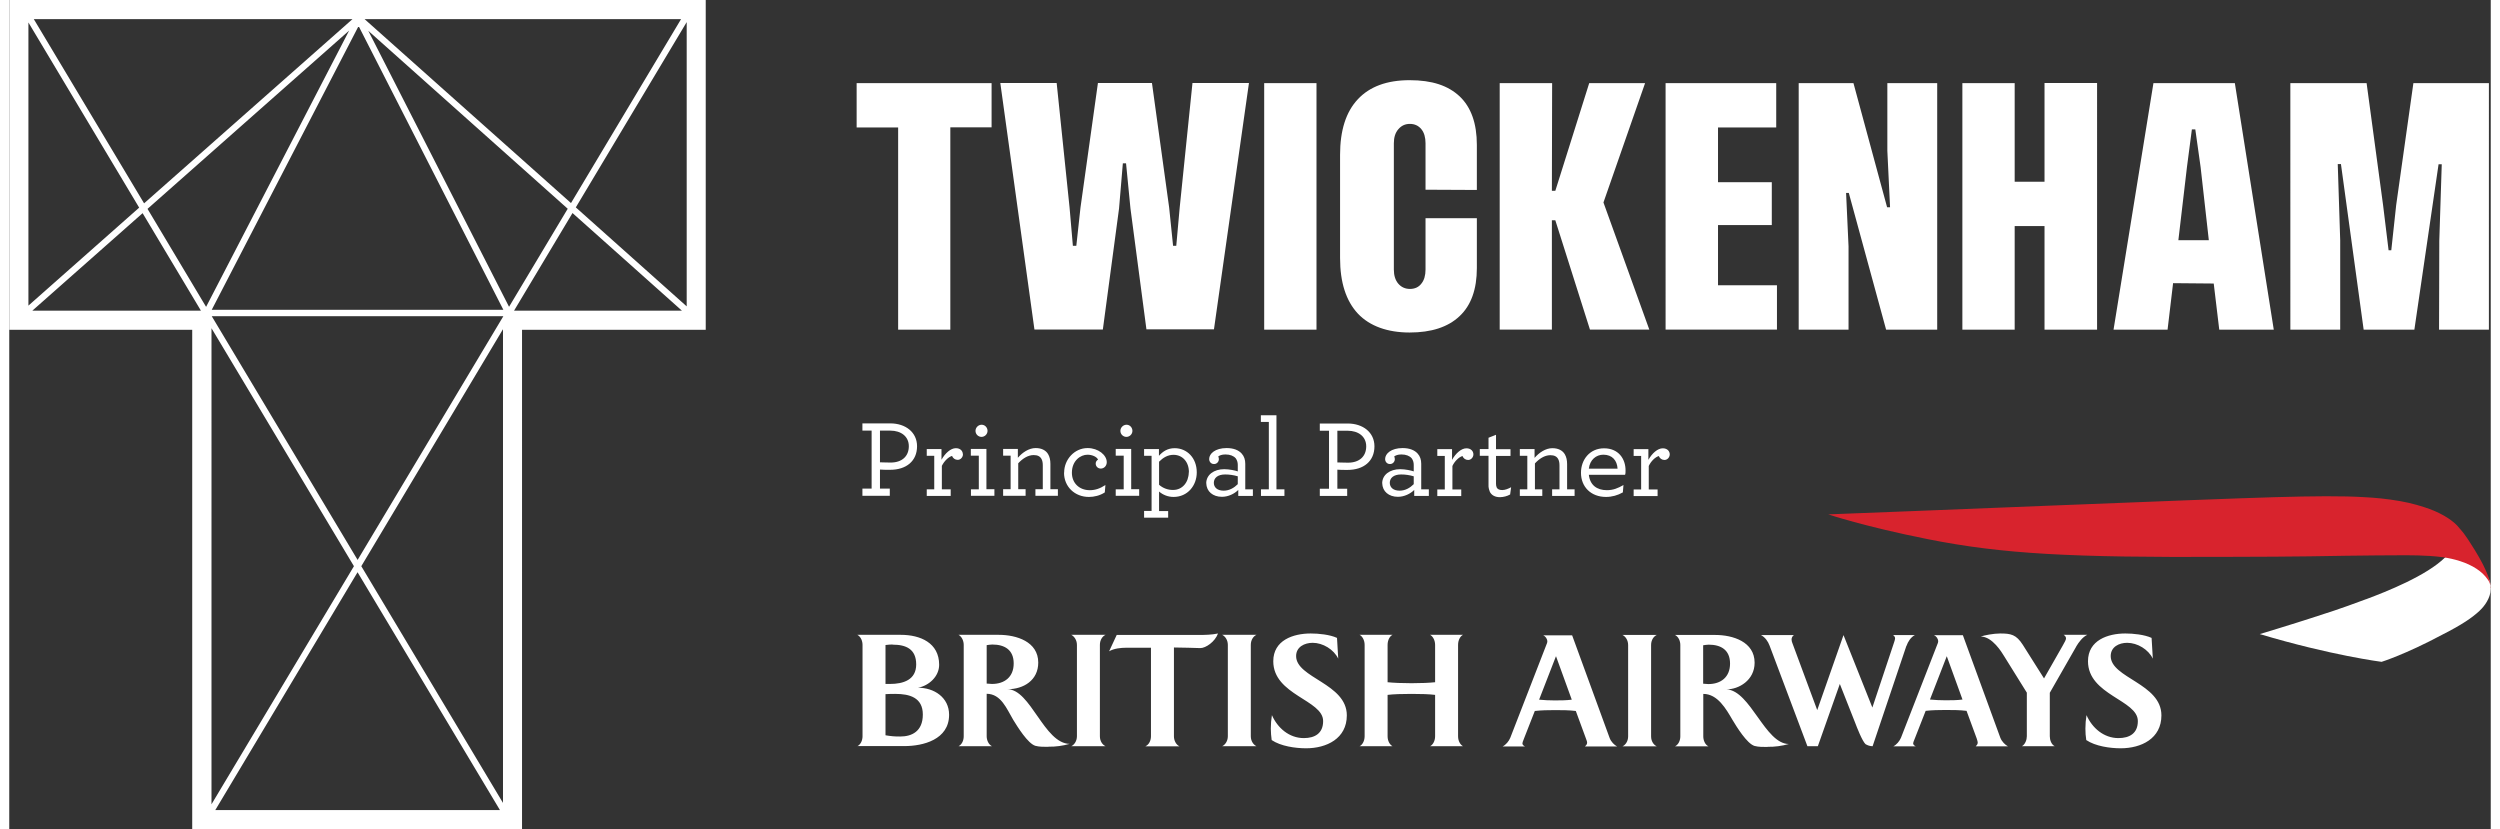
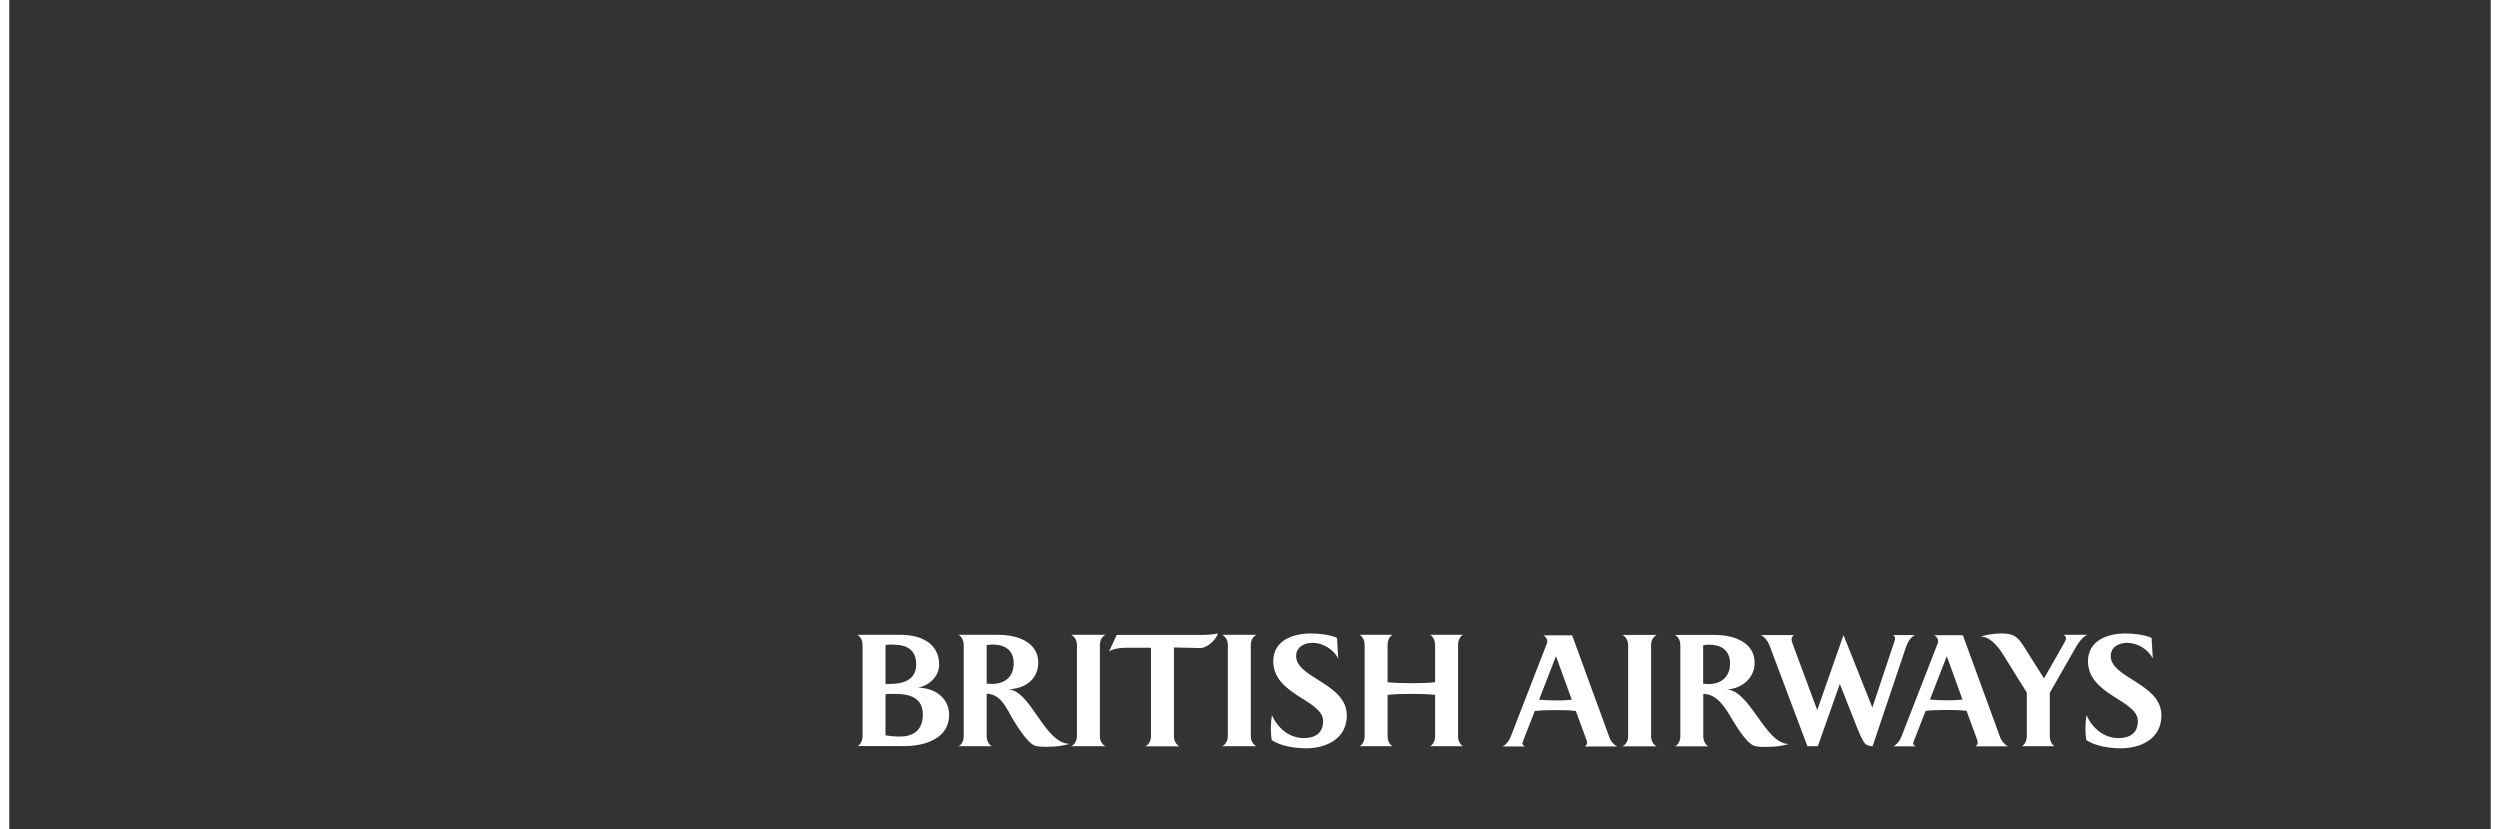
<svg xmlns="http://www.w3.org/2000/svg" height="67" id="a" viewBox="0 0 202.09 67.53" width="202">
  <rect x="0" y="0" width="202.09" height="67.53" fill="#333333" stroke="none" />
  <path d="M115.71,60.77c.2-.09,.41-.4,.41-.81v-3.37c-.49-.06-1.16-.08-1.92-.08s-1.45,.02-1.95,.08v3.37c0,.41,.2,.7,.4,.81h-2.68c.2-.09,.41-.4,.41-.81v-7.44c0-.41-.21-.72-.41-.82h2.68c-.2,.1-.4,.4-.4,.82v3.04c.5,.05,1.17,.08,1.95,.08s1.44-.03,1.92-.08v-3.04c0-.41-.21-.72-.41-.82h2.68c-.2,.1-.4,.4-.4,.82v7.44c0,.41,.2,.7,.4,.81h-2.68Zm-8.71-2.05c0-1.72-4.06-2.11-4.06-4.87,0-1.71,1.62-2.26,3.05-2.26,.64,0,1.56,.09,2.14,.36l.1,1.69c-.36-.75-1.25-1.29-2.08-1.29-.66,0-1.35,.33-1.35,1.08,0,1.79,4.13,2.23,4.13,4.83,0,1.89-1.65,2.68-3.32,2.68-.87,0-2.06-.17-2.8-.67-.04-.31-.07-.62-.07-.93,0-.37,.03-.74,.09-1.1,.46,1.05,1.41,1.87,2.6,1.87,.9,0,1.57-.39,1.57-1.38h0Zm-8.22,2.05c.22-.1,.46-.4,.46-.81v-7.44c0-.41-.23-.71-.46-.82h2.79c-.24,.11-.46,.4-.46,.82v7.44c0,.41,.23,.7,.46,.81h-2.79Zm-6.24,0c.3-.14,.44-.49,.44-.81v-7.21h-2c-.46,0-1.01,.06-1.41,.29l.62-1.33h6.64c.54,0,1.09-.01,1.61-.12-.25,.68-1,1.19-1.44,1.19-.53-.01-1.4-.05-2.15-.05v7.24c0,.32,.16,.67,.45,.81h-2.77Zm-6.05,0c.22-.1,.46-.4,.46-.81v-7.44c0-.41-.24-.71-.46-.82h2.79c-.24,.11-.46,.4-.46,.82v7.44c0,.41,.22,.7,.46,.81h-2.79Zm-1.86,.05c-.35,0-.73,.01-1.06-.08-.62-.18-1.47-1.57-1.81-2.12-.53-.89-.98-2.11-2.16-2.12v3.46c0,.3,.14,.67,.43,.81h-2.72c.29-.15,.42-.49,.42-.81v-7.44c0-.31-.14-.66-.42-.82h3.28c1.43,0,3.21,.55,3.21,2.26,0,1.44-1.19,2.17-2.51,2.17,1.89,0,2.99,4.43,5.07,4.45-.56,.16-1.14,.24-1.72,.23Zm-4.57-8.33c-.16,0-.3,.03-.46,.05v3.13c.15,0,.28,.03,.43,.03,1.02,0,1.77-.56,1.77-1.67s-.74-1.54-1.74-1.54Zm-7.89,4.02c-.26,0-.49,0-.81,.02v3.35c.4,.07,.8,.11,1.21,.1,.91,0,1.83-.4,1.83-1.79s-1.09-1.68-2.24-1.68h0Zm-.23-4.02c-.17,0-.28,0-.58,.04v3.17h.36c1.09,0,2.14-.33,2.14-1.59s-.84-1.61-1.91-1.61Zm-2.87,8.28c.29-.15,.42-.5,.42-.81v-7.44c0-.31-.13-.66-.42-.82h3.54c1.58,0,3.12,.65,3.12,2.44,0,.95-.83,1.7-1.72,1.87,1.29-.01,2.53,.78,2.53,2.2,0,2.03-2.13,2.55-3.63,2.55h-3.85Zm104.28-2.05c0-1.72-4.06-2.11-4.06-4.87,0-1.71,1.62-2.26,3.04-2.26,.64,0,1.55,.09,2.14,.36l.1,1.69c-.36-.75-1.25-1.29-2.09-1.29-.66,0-1.34,.33-1.34,1.08,0,1.79,4.13,2.23,4.13,4.83,0,1.89-1.64,2.68-3.32,2.68-.87,0-2.06-.17-2.8-.67-.05-.31-.07-.62-.07-.93,0-.37,.03-.74,.09-1.1,.46,1.05,1.41,1.87,2.6,1.87,.91,0,1.58-.39,1.58-1.38h0Zm-5.02-6.06l-2.15,3.76v3.54c0,.29,.12,.67,.4,.81h-2.67c.27-.15,.4-.53,.4-.81v-3.55l-1.86-2.99c-.17-.28-.95-1.58-1.89-1.58,.26-.1,1.04-.25,1.57-.25,.88,0,1.31,.08,1.85,.92l1.73,2.74c.15-.27,1.51-2.65,1.51-2.65,.16-.29,.28-.49,.28-.6,0-.13-.06-.21-.19-.3h1.92c-.38,.18-.69,.6-.9,.95Zm-8.18,8.11c.09-.09,.16-.15,.16-.31,0-.05-.03-.14-.08-.31,0,0-.74-2.03-.83-2.26-.56-.07-1.15-.07-1.71-.07-.54,0-1.09,.01-1.62,.07-.08,.2-.87,2.22-.87,2.22-.11,.27-.15,.37-.15,.42,0,.13,.11,.2,.21,.25h-1.82c.27-.14,.5-.42,.62-.7l3.01-7.73s.02-.07,.02-.11c0-.22-.14-.42-.34-.51h2.35l3.05,8.35c.13,.33,.4,.58,.62,.7h-2.6Zm-2.36-7.33l-1.37,3.53c.41,.04,.84,.06,1.25,.06,.47,0,.95,0,1.4-.06l-1.28-3.53Zm-3.29-.84l-2.75,8.17c-.2,0-.4-.06-.58-.17-.27-.26-.7-1.36-.85-1.76l-1.24-3.14-1.79,5.07h-.85l-3.08-8.19c-.13-.35-.36-.68-.7-.86h2.68c-.12,.08-.2,.23-.19,.38,0,.09,.04,.22,.08,.31l2.01,5.42,2.14-6.11,2.35,5.9,1.78-5.34c.04-.15,.07-.2,.07-.29,0-.11-.05-.18-.16-.27h1.77c-.33,.17-.57,.55-.68,.88Zm-11.3,8.23c-.35,0-.72,.01-1.06-.08-.62-.18-1.47-1.57-1.8-2.12-.52-.89-1.21-2.12-2.38-2.12v3.46c0,.3,.13,.67,.42,.81h-2.72c.29-.15,.43-.49,.43-.81v-7.44c0-.31-.13-.66-.43-.82h3.28c1.42,0,3.2,.55,3.2,2.26,0,1.44-1.3,2.17-2.28,2.17,1.95,.11,3.13,4.45,5.07,4.45-.56,.16-1.15,.24-1.73,.23h0Zm-4.8-8.33c-.15,0-.29,.03-.45,.05v3.13c.15,0,.28,.03,.42,.03,1.02,0,1.77-.56,1.77-1.67s-.74-1.54-1.74-1.54Zm-7.02,8.28c.23-.1,.46-.4,.46-.81v-7.44c0-.41-.23-.71-.46-.82h2.79c-.24,.11-.46,.4-.46,.82v7.44c0,.41,.22,.7,.46,.81h-2.79Zm-5.42-7.33l-1.37,3.53c.41,.04,.83,.06,1.25,.06,.47,0,.94,0,1.41-.06l-1.28-3.53Zm2.37,7.33c.09-.09,.17-.15,.17-.31,0-.05-.02-.14-.09-.31l-.83-2.26c-.56-.07-1.14-.07-1.71-.07s-1.09,.01-1.63,.07c-.08,.2-.87,2.22-.87,2.22-.11,.27-.14,.37-.14,.42,0,.13,.12,.2,.21,.25h-1.82c.27-.14,.5-.42,.62-.7l3-7.73s.02-.07,.02-.11c0-.22-.14-.42-.33-.51h2.35l3.05,8.35c.12,.33,.39,.58,.61,.7h-2.59Z" fill="#fff" />
-   <path d="M191.93,48.8c-2.22,.83-3.2,1.13-4.44,1.53-1.4,.46-4.21,1.31-4.21,1.31,5.82,1.74,9.92,2.26,9.92,2.26,0,0,1.91-.59,4.94-2.21,1.64-.83,2.45-1.4,3.02-1.93,.21-.19,.76-.76,.9-1.5,0-.05,.03-.19,.03-.33,0,0,0-.1,0-.18,0-.05,0-.11-.02-.16,0,0-.03-.17-.07-.29-.12-.29-.3-.54-.54-.74-.2-.17-.55-.58-1.82-1.02-.43-.15-1.13-.29-1.13-.29l-.12,.13c-1.52,1.51-4.82,2.81-6.45,3.42h0Z" fill="#fff" fill-rule="evenodd" />
-   <path d="M202.09,47.89s0-.16-.05-.3c-.03-.13-.09-.25-.17-.36-.12-.18-.27-.35-.43-.51-.16-.15-.33-.28-.51-.4-.79-.52-1.82-.81-2.73-.94-1.4-.19-3.02-.15-3.17-.16-.52,0-3.87,.02-4.73,.04-3.83,.08-8.51,.09-9.74,.09-12.66,.06-18.17-.22-24.31-1.44-5.22-1.04-8.11-2.02-8.11-2.02,4.6-.16,31.46-1.27,36.36-1.4,3.21-.09,5.49-.11,7.31,0,.93,.05,1.8,.13,2.9,.32,.98,.17,1.87,.45,2.39,.64,1.09,.4,2.01,.99,2.46,1.59,0,0,.13,.14,.32,.38,.21,.28,.44,.63,.52,.76,.66,1.01,.98,1.64,1.09,1.86,.12,.23,.22,.47,.32,.71,.1,.23,.14,.38,.17,.47,.07,.25,.09,.47,.09,.52v.15" fill="#d8232d" fill-rule="evenodd" />
-   <path d="M73.26,36.34c0-.81-.65-1.27-1.5-1.27h-.85v2.58c.18,0,.49,.02,.87,.02,.92,0,1.48-.51,1.48-1.33h0Zm-3.78,3.45h.75v-4.72h-.75v-.59h2.27c1.24,0,2.18,.72,2.18,1.86,0,1.21-.88,1.92-2.19,1.92-.32,0-.66,0-.83-.02v1.55h.8v.59h-2.23v-.59Zm8.19-2.8c0,.24-.19,.46-.43,.46-.21,0-.39-.13-.46-.32-.29,.08-.64,.42-.83,.81v1.91h.72v.54h-1.95v-.54h.61v-2.73h-.61v-.55h1.2v.87c.3-.53,.75-.94,1.17-.94,.38,0,.57,.24,.57,.5h0Zm1.02-1.9c0-.27,.23-.5,.5-.5s.48,.23,.48,.5-.23,.49-.49,.49c-.27,0-.49-.22-.49-.49Zm-.38,4.76h.65v-2.74h-.65v-.55h1.27v3.28h.65v.54h-1.91v-.54h0Zm3.84-2.58c.36-.42,.89-.78,1.44-.78,.49,0,.83,.19,1.01,.49,.13,.22,.19,.48,.19,.8v2.06h.61v.54h-1.83v-.54h.6v-1.94c0-.21-.03-.38-.1-.51-.11-.22-.32-.33-.64-.33-.48,0-.92,.3-1.26,.67v2.11h.6v.54h-1.83v-.54h.61v-2.73h-.61v-.55h1.2v.71h0Zm3.76,1.21c0-1.06,.84-1.99,1.91-1.99,.87,0,1.56,.57,1.56,1.15,0,.29-.21,.52-.49,.52-.23,0-.41-.18-.41-.4,0,0,0-.01,0-.02,0-.12,.07-.24,.19-.31-.1-.23-.48-.4-.86-.4-.57,0-1.27,.49-1.27,1.47,0,.83,.59,1.42,1.46,1.42,.43,0,.83-.13,1.27-.42l-.05,.6c-.39,.26-.88,.37-1.29,.37-1.16,0-2.03-.84-2.03-1.97Zm4.58-3.39c0-.27,.23-.5,.5-.5s.48,.23,.48,.5-.23,.49-.49,.49c-.27,0-.49-.22-.49-.49Zm-.38,4.76h.65v-2.74h-.65v-.55h1.26v3.28h.65v.54h-1.91v-.54h0Zm5.96-1.38c.01-.86-.53-1.43-1.25-1.43-.49,0-.86,.24-1.18,.56v1.88c.32,.28,.73,.43,1.15,.42,.74,0,1.26-.61,1.27-1.44Zm-3.65,3.14h.61v-4.49h-.61v-.55h1.21v.55c.32-.36,.71-.62,1.28-.62,1,0,1.8,.79,1.8,1.97,0,1.08-.75,2-1.89,2-.45,0-.87-.17-1.18-.44v1.59h.74v.54h-1.96v-.54h0Zm7.63-2.18v-.64c-.34-.1-.68-.15-1.03-.15-.61,0-.92,.29-.92,.68,0,.37,.28,.64,.8,.64,.46,0,.85-.23,1.15-.53h0Zm-2.57-.06c0-.7,.62-1.16,1.47-1.16,.41,0,.91,.11,1.1,.18v-.53c0-.19-.05-.38-.17-.54-.17-.19-.45-.31-.83-.31-.31,0-.47,.08-.59,.16,.03,.07,.05,.15,.05,.22,0,.21-.16,.39-.37,.4-.01,0-.02,0-.03,0-.23,0-.39-.18-.39-.41,0-.44,.5-.89,1.42-.89,.57,0,.98,.17,1.23,.45,.2,.22,.29,.5,.29,.83v2.08h.62v.54h-1.19v-.49c-.31,.31-.81,.56-1.33,.56-.74,0-1.26-.44-1.27-1.09Zm4.45,.48h.65v-5.49h-.65v-.54h1.27v6.03h.65v.54h-1.91v-.54Zm8.58-3.5c0-.81-.65-1.27-1.5-1.27h-.85v2.58c.18,0,.49,.02,.87,.02,.92,0,1.48-.51,1.48-1.33h0Zm-3.78,3.45h.75v-4.72h-.75v-.59h2.27c1.24,0,2.18,.72,2.18,1.86,0,1.21-.88,1.92-2.19,1.92-.32,0-.66,0-.83-.02v1.55h.8v.59h-2.23v-.59Zm7.65-.37v-.64c-.34-.1-.68-.15-1.03-.15-.61,0-.92,.29-.92,.68,0,.37,.28,.64,.8,.64,.46,0,.85-.23,1.15-.53h0Zm-2.57-.06c0-.7,.62-1.16,1.47-1.16,.41,0,.91,.11,1.1,.18v-.53c0-.19-.05-.38-.17-.54-.17-.19-.45-.31-.83-.31-.31,0-.47,.08-.59,.16,.03,.07,.05,.15,.05,.22,0,.21-.16,.39-.37,.4-.01,0-.02,0-.03,0-.23,0-.39-.18-.39-.41,0-.44,.5-.89,1.42-.89,.57,0,.98,.17,1.23,.45,.2,.22,.29,.5,.29,.83v2.08h.62v.54h-1.19v-.49c-.31,.31-.81,.56-1.33,.56-.74,0-1.26-.44-1.27-1.09Zm7.43-2.37c0,.24-.19,.46-.43,.46-.21,0-.39-.13-.46-.32-.29,.08-.64,.42-.82,.81v1.91h.72v.54h-1.95v-.54h.61v-2.73h-.61v-.55h1.2v.87c.3-.53,.75-.94,1.17-.94,.38,0,.57,.24,.57,.5h0Zm1.33,3.02c-.07-.17-.11-.35-.1-.53v-2.37h-.71v-.55h.71v-.92l.61-.24v1.17h1.18v.55h-1.18v2.28c0,.1,.02,.2,.06,.3,.07,.13,.22,.2,.45,.2s.5-.11,.72-.23l-.08,.59c-.25,.14-.53,.21-.82,.22-.4,0-.69-.15-.84-.45h0Zm3.66-2.74c.36-.42,.89-.78,1.44-.78,.49,0,.83,.19,1.01,.49,.13,.22,.19,.48,.19,.8v2.06h.61v.54h-1.83v-.54h.6v-1.94c0-.21-.03-.38-.1-.51-.11-.22-.32-.33-.64-.33-.48,0-.92,.3-1.26,.67v2.11h.6v.54h-1.83v-.54h.61v-2.73h-.61v-.55h1.2v.71h0Zm4.41,.89h2.34c-.04-.67-.43-1.14-1.16-1.14-.58,0-1.1,.41-1.18,1.14Zm0,.49c.09,.84,.65,1.26,1.47,1.26,.51,0,.9-.16,1.35-.42l-.05,.6c-.42,.24-.89,.37-1.37,.37-1.22,0-2.04-.81-2.04-1.97,0-1.06,.71-1.99,1.88-1.99s1.75,.85,1.75,1.8c0,.14,0,.26-.04,.36h-2.94Zm6.59-1.66c0,.24-.19,.46-.43,.46-.21,0-.39-.13-.46-.32-.29,.08-.64,.42-.82,.81v1.91h.72v.54h-1.95v-.54h.61v-2.73h-.61v-.55h1.2v.87c.3-.53,.75-.94,1.17-.94,.38,0,.57,.24,.57,.5h0ZM80,6.76v3.61h-3.36V26.85h-4.25V10.38h-3.38v-3.61h10.99Zm14.77,13.26h.27l.28-3.12,1.04-10.14h4.6l-2.85,20.06h-5.5l-1.3-9.84-.36-3.68h-.26l-.31,3.68-1.32,9.86h-5.57l-2.78-20.08h4.59l1.05,10.14,.27,3.12h.28l.34-3.12,1.42-10.14h4.4l1.4,10.14,.32,3.12h0Zm7.43,6.82V6.77h4.26V26.85h-4.26Zm17.32-9.07v4.06c0,1.73-.47,3.04-1.41,3.92-.94,.89-2.3,1.33-4.07,1.33s-3.24-.51-4.21-1.54c-.96-1.03-1.45-2.53-1.45-4.52V12.61c0-1.99,.48-3.5,1.45-4.53,.96-1.03,2.37-1.55,4.21-1.55s3.14,.44,4.08,1.32c.93,.88,1.4,2.2,1.4,3.95v3.67l-4.18-.02v-3.78c0-.48-.11-.87-.34-1.15-.23-.28-.54-.43-.93-.43s-.69,.14-.94,.43c-.25,.28-.37,.67-.37,1.15v10.28c0,.48,.12,.87,.36,1.15,.24,.28,.56,.43,.95,.43s.71-.14,.93-.43c.23-.28,.34-.67,.34-1.15v-4.18h4.18Zm14.04,9.07h-4.83l-2.82-8.9h-.28v8.9h-4.25V6.77h4.27l-.02,8.77h.28l2.76-8.77h4.55l-3.39,9.72,3.74,10.37h0Zm5.6-3.61h4.8v3.61h-9.07V6.77h9.01v3.61h-4.74v4.46h4.38v3.49h-4.38v4.91h0Zm14.01-6.36l-.22-4.59V6.77h4.06V26.85h-4.16l-3.04-11.14h-.22l.2,4.36v6.78h-4.06V6.77h4.46l2.74,10.11h.24Zm12.58-10.11h4.28V26.85h-4.28v-8.44h-2.43v8.44h-4.26V6.77h4.26V14.8h2.43V6.77h0Zm10.9,12.8h2.48l-.67-5.96-.43-3.06h-.28l-.4,3.06-.7,5.96Zm3.33,7.29l-.45-3.76-3.31-.03-.45,3.79h-4.4l3.25-20.08h6.63l3.17,20.08h-4.44Zm14.01-6.47l.4-3.69,1.4-9.92h6.15V26.85h-4.06l.02-7.24,.2-6.23h-.26l-1.97,13.47h-4.13l-1.85-13.49h-.26l.2,6.23v7.26h-4.06V6.77h6.21l1.34,9.92,.45,3.69h.23ZM41.76,25.3h-.65l4.76-7.95,8.91,7.95h-13.01Zm-26.86,0H1.88l8.98-7.94,4.75,7.94h-.7Zm-4.32-8.39L1.56,24.89V1.83l9.02,15.08h0Zm.4-.35L2,1.56H27.95L10.98,16.56h0Zm29.72,8.42L29.24,2.51l16.24,14.49-4.78,7.99h0Zm-12.33,21.63l11.59,19.36H16.78l11.58-19.36h0Zm-11.9-19.88l11.6,19.38-11.6,19.39V26.73h0Zm-.44-1.74l-4.77-7.98L27.68,2.49l-11.65,22.5Zm.46,.24L28.45,2.12l11.79,23.11H16.48Zm11.88,20.37l-11.88-19.85h23.75l-11.87,19.85h0Zm11.84,19.79l-11.54-19.28,11.54-19.3v38.58Zm5.54-48.85L28.94,1.56h25.77l-8.97,14.99h0Zm.39,.35L55.17,1.8V24.95l-9.03-8.06h0ZM0,26.86H14.9v40.67h26.86V26.86h14.96V0H0V26.86Z" fill="#fff" />
</svg>